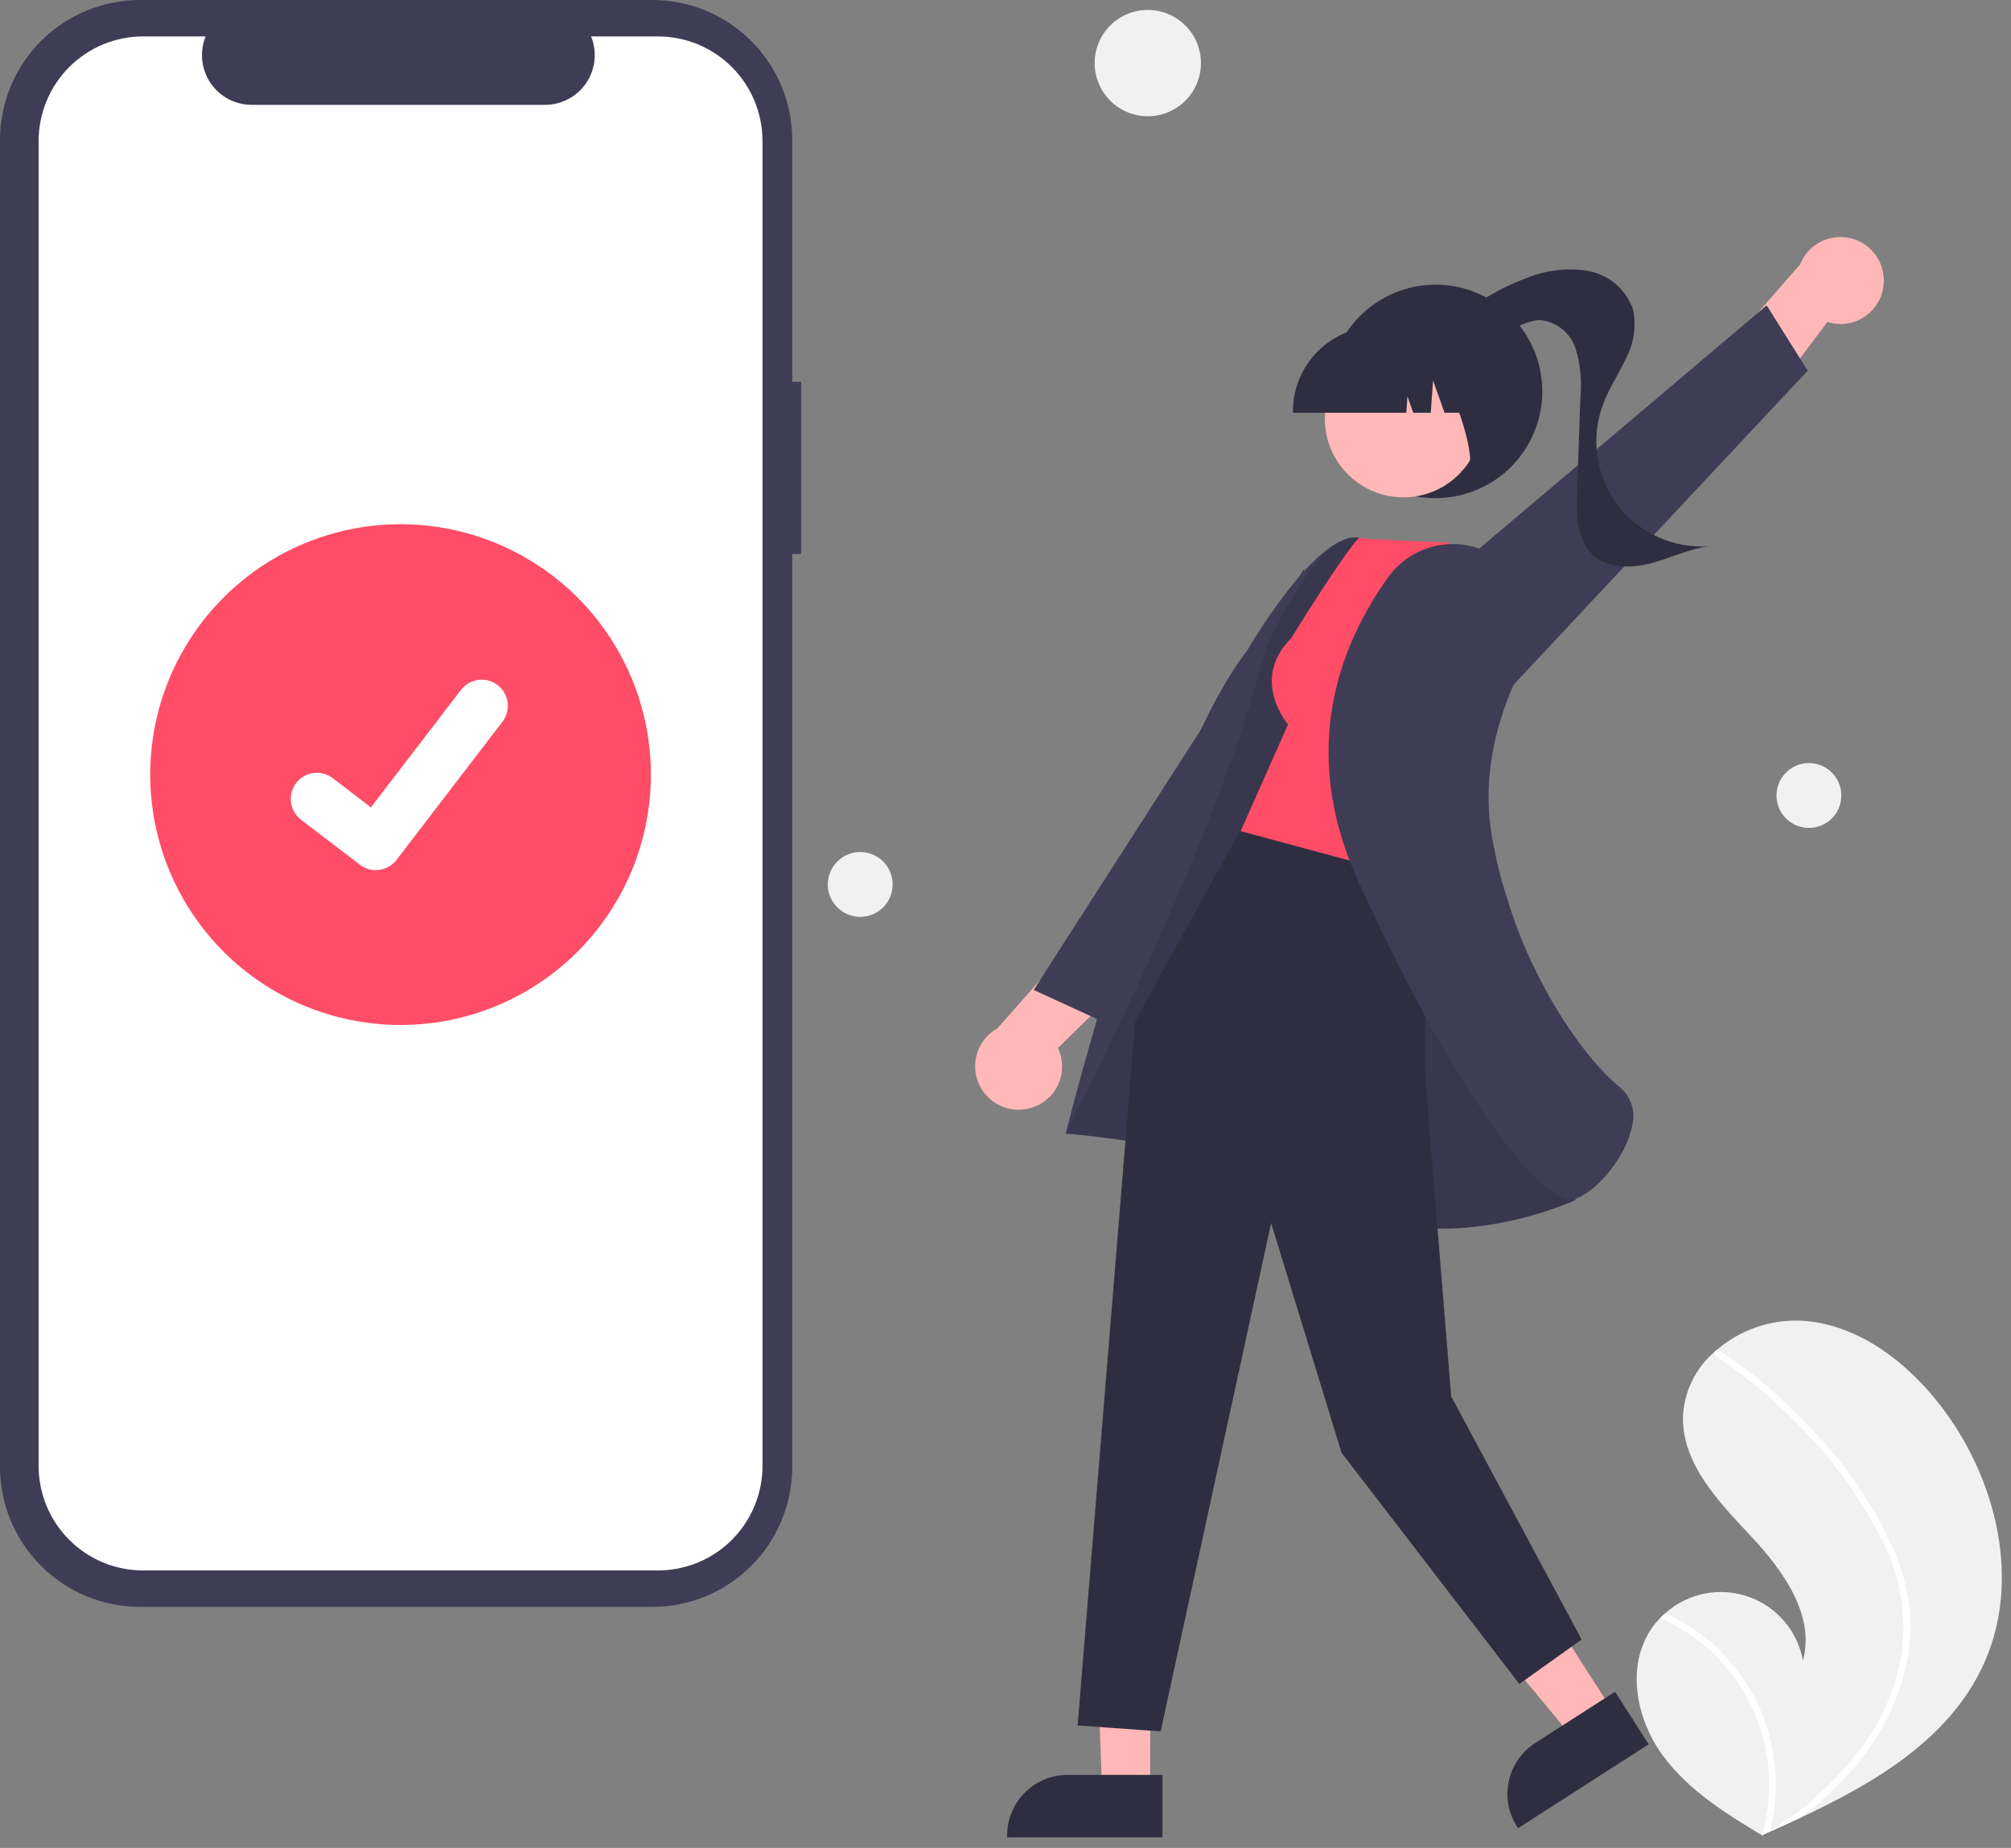
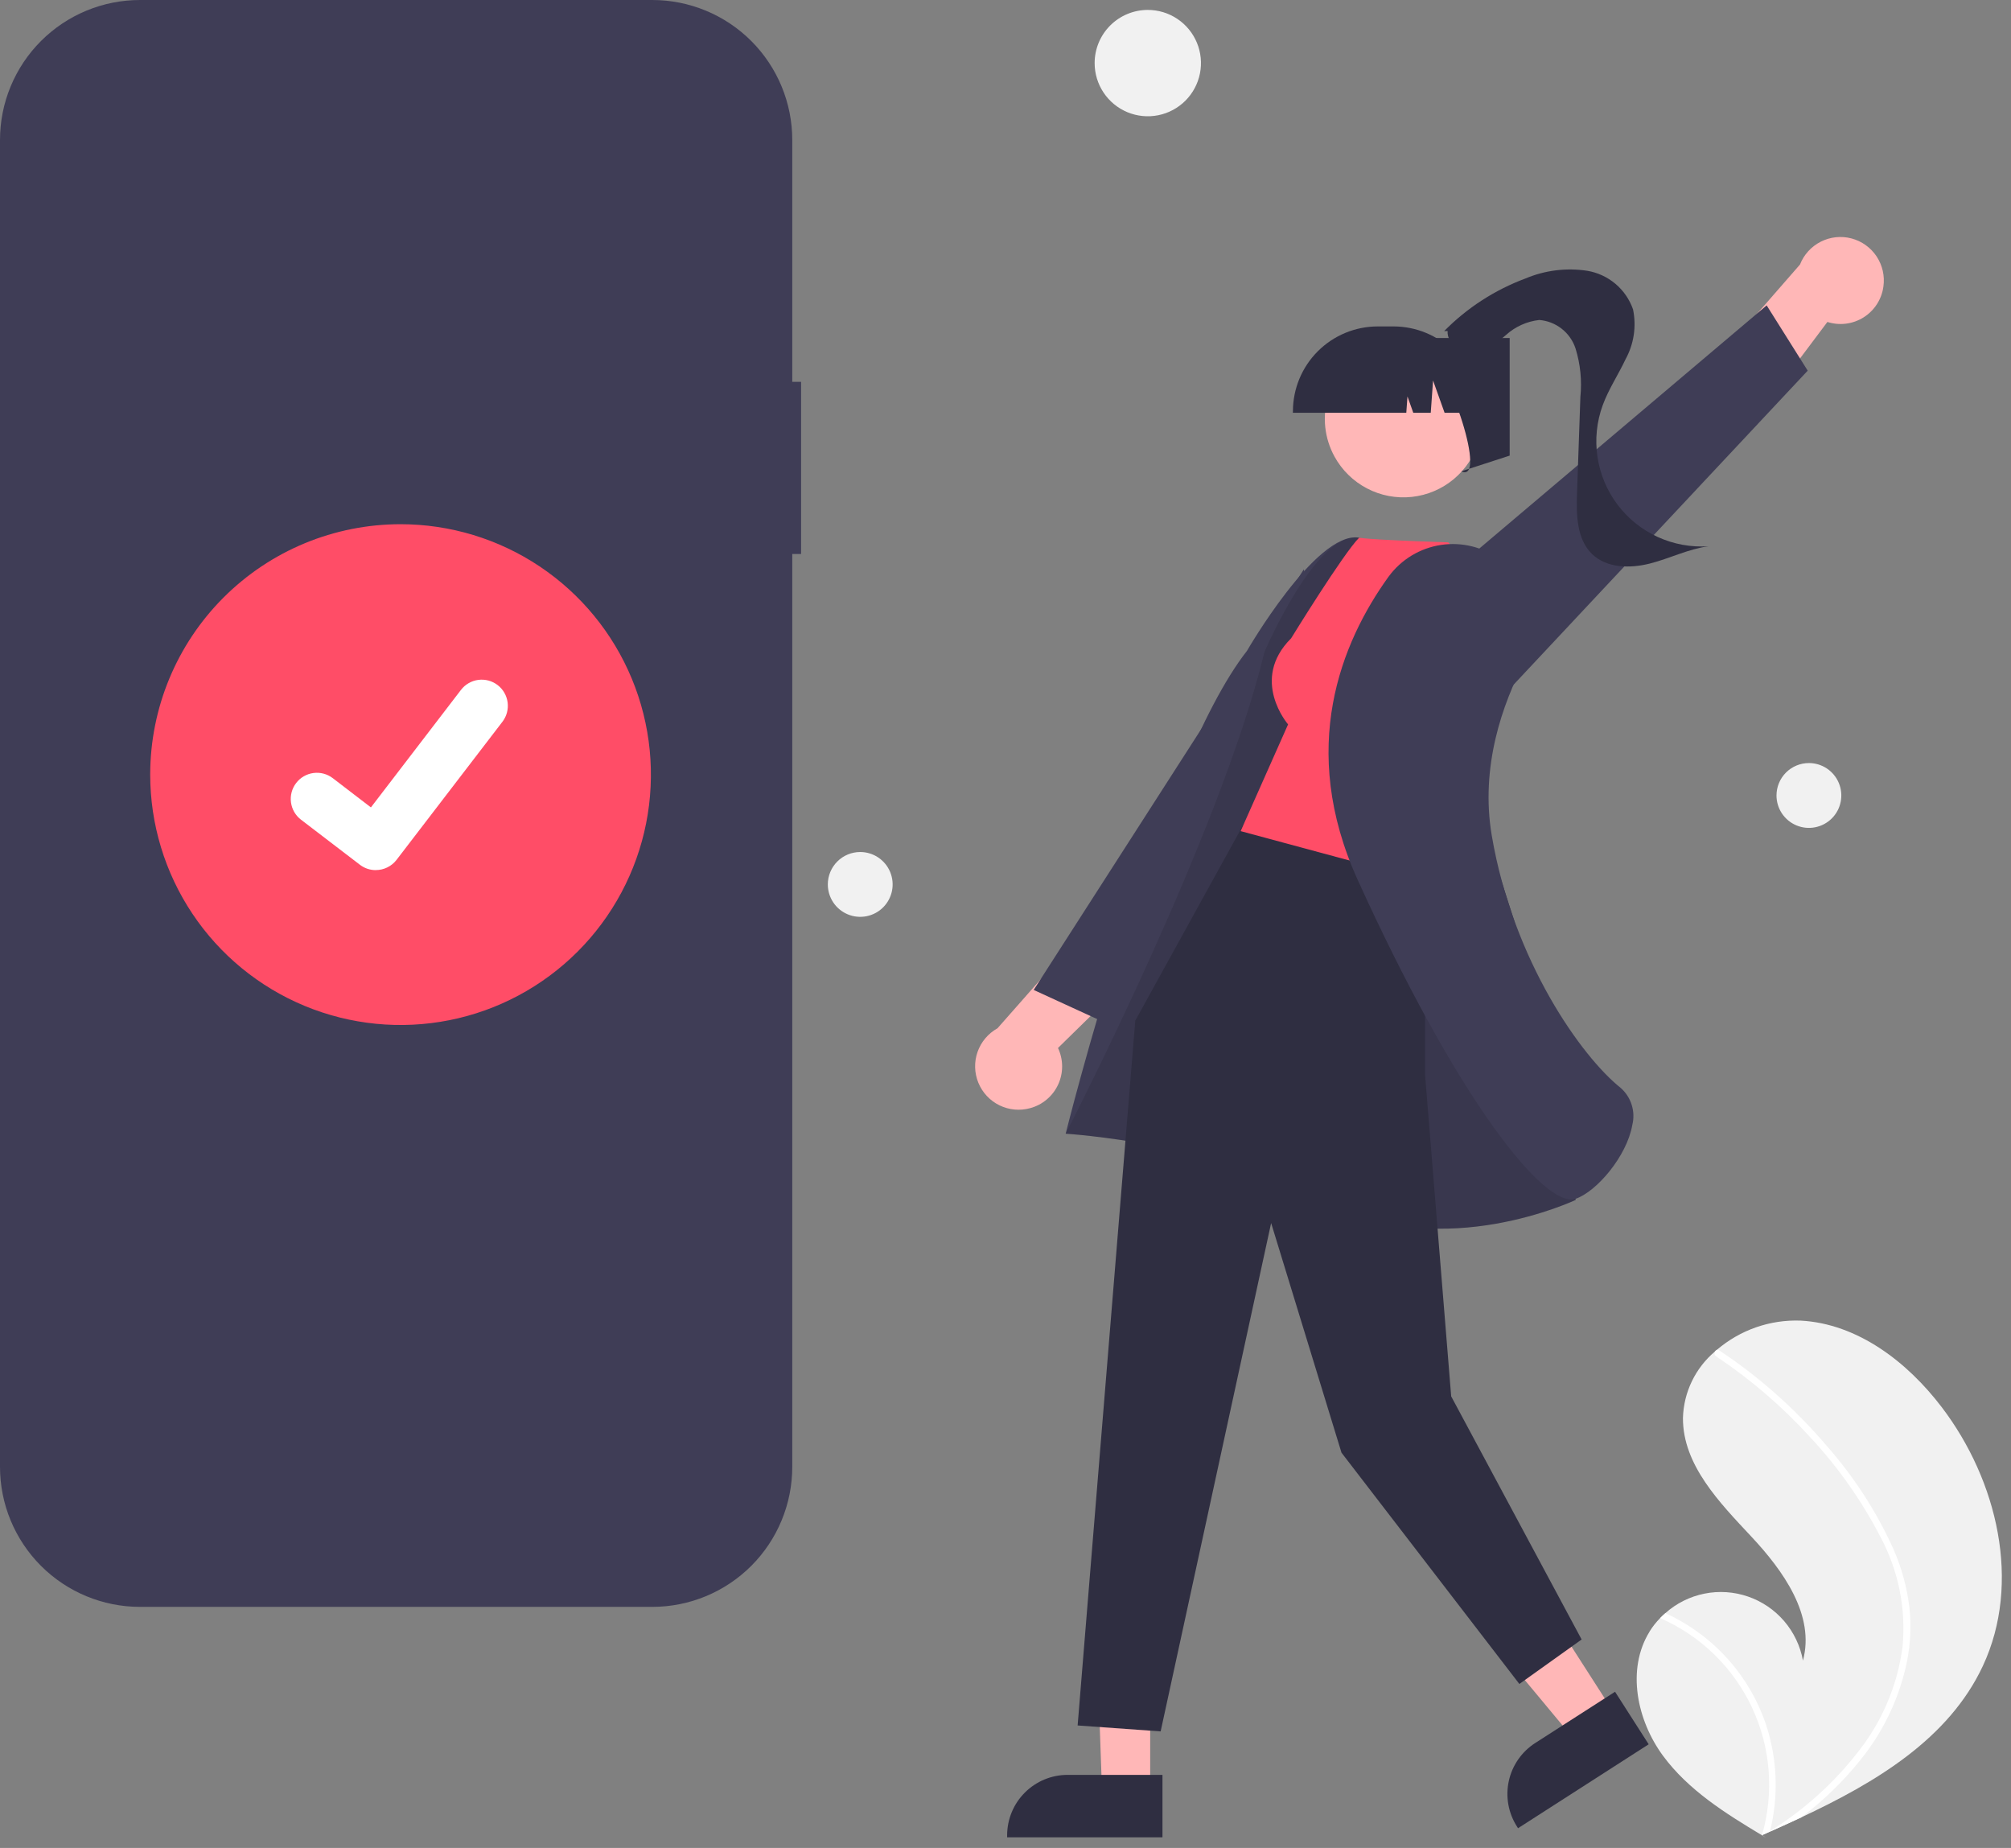
<svg xmlns="http://www.w3.org/2000/svg" width="197" height="181" viewBox="0 0 197 181" fill="none">
  <rect x="0" y="0" width="197" height="181" fill="#808080" stroke="none" />
  <path d="M78.476 37.4H77.611V13.712C77.611 11.911 77.257 10.128 76.568 8.465C75.879 6.801 74.869 5.29 73.596 4.016C72.322 2.743 70.811 1.733 69.147 1.044C67.484 0.355 65.701 -4.78915e-09 63.9 0L13.711 0C11.91 -4.78915e-09 10.127 0.355 8.464 1.044C6.8 1.733 5.289 2.743 4.016 4.016C2.742 5.29 1.732 6.801 1.043 8.465C0.354 10.128 -0 11.911 3.64704e-08 13.712V143.675C3.64704e-08 147.311 1.445 150.799 4.016 153.37C6.587 155.941 10.075 157.386 13.711 157.386H63.9C67.536 157.386 71.024 155.941 73.595 153.37C76.166 150.799 77.611 147.311 77.611 143.675V54.264H78.476V37.4Z" fill="#3F3D56" />
-   <path d="M64.456 3.568H57.902C58.203 4.306 58.318 5.107 58.237 5.9C58.155 6.693 57.88 7.454 57.436 8.116C56.991 8.778 56.391 9.32 55.688 9.695C54.984 10.071 54.199 10.267 53.402 10.268H24.645C23.848 10.267 23.063 10.07 22.36 9.695C21.657 9.32 21.057 8.777 20.612 8.116C20.168 7.454 19.893 6.693 19.811 5.9C19.73 5.107 19.845 4.306 20.145 3.568H14.022C11.307 3.568 8.702 4.647 6.782 6.567C4.862 8.487 3.783 11.091 3.783 13.807V143.58C3.783 146.296 4.862 148.9 6.782 150.82C8.702 152.74 11.307 153.819 14.022 153.819H64.456C65.801 153.819 67.132 153.554 68.374 153.04C69.617 152.525 70.746 151.771 71.696 150.82C72.647 149.869 73.401 148.741 73.916 147.498C74.43 146.256 74.695 144.925 74.695 143.58V13.807C74.695 12.462 74.43 11.131 73.916 9.889C73.401 8.646 72.647 7.518 71.696 6.567C70.746 5.616 69.617 4.862 68.374 4.347C67.132 3.833 65.801 3.568 64.456 3.568V3.568Z" fill="white" />
  <path d="M39.239 51.344C44.09 51.344 48.831 52.782 52.864 55.477C56.897 58.172 60.041 62.002 61.897 66.484C63.753 70.965 64.239 75.896 63.293 80.654C62.346 85.411 60.011 89.781 56.581 93.211C53.151 96.641 48.781 98.977 44.023 99.923C39.266 100.869 34.335 100.383 29.854 98.527C25.372 96.671 21.542 93.528 18.847 89.494C16.152 85.461 14.714 80.72 14.714 75.869C14.714 69.365 17.298 63.127 21.897 58.527C26.496 53.928 32.734 51.344 39.239 51.344" fill="#FF4D67" />
  <path d="M36.807 85.224C36.255 85.225 35.718 85.046 35.277 84.715L35.25 84.694L29.486 80.285C28.947 79.872 28.594 79.261 28.505 78.588C28.416 77.914 28.598 77.233 29.011 76.694C29.424 76.155 30.035 75.802 30.708 75.713C31.381 75.624 32.063 75.806 32.602 76.219L36.335 79.082L45.157 67.573C45.361 67.306 45.617 67.082 45.908 66.914C46.199 66.746 46.52 66.636 46.854 66.592C47.187 66.548 47.526 66.57 47.851 66.657C48.175 66.744 48.48 66.894 48.747 67.099V67.099L48.692 67.175L48.748 67.099C49.286 67.513 49.638 68.123 49.727 68.796C49.816 69.469 49.634 70.15 49.222 70.689L38.846 84.22C38.606 84.532 38.297 84.784 37.944 84.958C37.591 85.131 37.202 85.221 36.809 85.22L36.807 85.224Z" fill="white" />
  <path d="M161.581 159.819C161.879 159.336 162.23 158.889 162.628 158.484C162.792 158.314 162.965 158.154 163.143 157.998C164.227 157.033 165.549 156.374 166.973 156.089C168.396 155.804 169.87 155.904 171.242 156.377C172.614 156.85 173.836 157.681 174.781 158.783C175.726 159.885 176.36 161.219 176.619 162.647C177.819 158.218 174.699 153.854 171.564 150.503C168.429 147.152 164.843 143.477 164.864 138.887C164.898 137.639 165.196 136.413 165.738 135.289C166.28 134.165 167.054 133.168 168.009 132.364C168.067 132.313 168.126 132.264 168.185 132.212C170.465 130.258 173.399 129.235 176.4 129.349C181.976 129.649 186.844 133.395 190.225 137.84C195.667 144.992 198.052 155.032 194.242 163.174C190.891 170.335 183.742 174.587 176.449 178.005C175.43 178.482 174.414 178.945 173.4 179.394C173.393 179.394 173.386 179.401 173.379 179.402C173.33 179.424 173.279 179.445 173.236 179.467L172.61 179.743L172.71 179.806L173.01 180L172.699 179.813L172.605 179.757C169.022 177.608 165.39 175.333 162.915 171.977C160.348 168.493 159.315 163.502 161.588 159.818" fill="#F1F1F1" />
  <path d="M185.483 151.727C186.276 153.532 186.802 155.443 187.044 157.399C187.234 159.143 187.163 160.907 186.832 162.63C186.12 166.172 184.569 169.491 182.308 172.308C180.602 174.447 178.633 176.362 176.447 178.008C175.428 178.485 174.411 178.948 173.397 179.397C173.39 179.397 173.383 179.404 173.376 179.405C173.327 179.426 173.276 179.448 173.233 179.47L172.607 179.746L172.707 179.809L173.007 180.003L172.696 179.816L172.601 179.76C173.808 175.608 173.463 171.159 171.628 167.244C169.793 163.328 166.595 160.216 162.632 158.487C162.796 158.317 162.969 158.156 163.147 158.001C164.152 158.462 165.114 159.012 166.023 159.643C169.272 161.889 171.712 165.121 172.981 168.861C174.114 172.254 174.256 175.9 173.389 179.371C173.569 179.253 173.749 179.133 173.925 179.013C177.317 176.815 180.276 174.012 182.655 170.744C184.653 167.943 185.931 164.693 186.378 161.281C186.728 157.575 185.98 153.847 184.226 150.563C182.388 147.005 180.073 143.715 177.344 140.784C174.603 137.773 171.504 135.108 168.116 132.849C168.039 132.798 167.986 132.719 167.966 132.629C167.946 132.539 167.962 132.445 168.01 132.366C168.046 132.294 168.109 132.24 168.186 132.214C168.224 132.204 168.265 132.203 168.304 132.211C168.343 132.219 168.38 132.236 168.412 132.26C168.83 132.539 169.245 132.821 169.655 133.111C173.067 135.527 176.166 138.358 178.88 141.538C181.58 144.585 183.807 148.02 185.487 151.729" fill="white" />
  <path d="M112.44 0.972C113.47 0.972 114.477 1.277 115.333 1.85C116.19 2.422 116.857 3.235 117.252 4.187C117.646 5.139 117.749 6.186 117.548 7.196C117.347 8.206 116.851 9.134 116.123 9.863C115.394 10.591 114.466 11.087 113.456 11.288C112.446 11.489 111.399 11.386 110.447 10.992C109.495 10.597 108.682 9.93 108.11 9.073C107.537 8.217 107.232 7.21 107.232 6.18C107.232 5.496 107.367 4.819 107.628 4.187C107.89 3.555 108.274 2.981 108.757 2.497C109.241 2.014 109.815 1.63 110.447 1.368C111.079 1.107 111.756 0.972 112.44 0.972" fill="#F1F1F1" />
  <path d="M177.203 74.738C177.831 74.738 178.445 74.924 178.967 75.273C179.489 75.622 179.896 76.118 180.136 76.698C180.376 77.278 180.439 77.917 180.317 78.532C180.194 79.148 179.892 79.714 179.448 80.158C179.004 80.602 178.438 80.904 177.822 81.027C177.206 81.15 176.568 81.087 175.988 80.846C175.408 80.606 174.912 80.199 174.563 79.677C174.214 79.155 174.028 78.541 174.028 77.913C174.028 77.496 174.11 77.083 174.269 76.698C174.429 76.313 174.663 75.963 174.958 75.668C175.253 75.373 175.603 75.139 175.988 74.98C176.373 74.82 176.786 74.738 177.203 74.738" fill="#F1F1F1" />
  <path d="M84.269 83.451C84.897 83.451 85.511 83.637 86.033 83.986C86.555 84.335 86.962 84.831 87.202 85.411C87.442 85.991 87.505 86.629 87.383 87.245C87.26 87.861 86.958 88.427 86.514 88.871C86.07 89.315 85.504 89.617 84.888 89.74C84.272 89.862 83.634 89.8 83.054 89.559C82.474 89.319 81.978 88.912 81.629 88.39C81.28 87.868 81.094 87.254 81.094 86.626C81.094 85.784 81.428 84.976 82.024 84.381C82.619 83.785 83.427 83.451 84.269 83.451Z" fill="#F1F1F1" />
  <path d="M184.501 28.066C184.648 27.034 184.41 25.984 183.834 25.115C183.258 24.246 182.382 23.619 181.374 23.353C180.366 23.087 179.296 23.201 178.366 23.672C177.436 24.143 176.711 24.939 176.329 25.909L167.35 36.203L169.985 43.561L179.015 31.533C179.604 31.722 180.228 31.779 180.842 31.701C181.455 31.622 182.045 31.41 182.568 31.08C183.091 30.749 183.535 30.308 183.869 29.787C184.203 29.266 184.419 28.678 184.501 28.065" fill="#FFB7B7" />
  <path d="M147.285 68.118L177.085 36.305L173.065 29.913L135.685 61.534L147.285 68.118Z" fill="#3F3D56" />
-   <path d="M140.63 27.881C142.698 27.881 144.719 28.494 146.438 29.643C148.158 30.792 149.498 32.425 150.289 34.335C151.08 36.245 151.287 38.348 150.884 40.376C150.481 42.404 149.485 44.267 148.023 45.729C146.56 47.191 144.698 48.187 142.669 48.59C140.641 48.993 138.539 48.786 136.629 47.995C134.718 47.204 133.086 45.864 131.937 44.145C130.788 42.425 130.175 40.404 130.175 38.336C130.175 35.563 131.276 32.904 133.237 30.943C135.198 28.983 137.857 27.881 140.63 27.881Z" fill="#2F2E41" />
  <path d="M141.471 32.43C143.721 30.148 146.443 28.388 149.447 27.272C151.354 26.47 153.445 26.21 155.489 26.522C156.506 26.692 157.459 27.133 158.248 27.797C159.037 28.461 159.633 29.326 159.973 30.299C160.319 31.96 160.061 33.69 159.246 35.178C158.532 36.7 157.58 38.112 157.003 39.691C156.414 41.302 156.237 43.035 156.488 44.732C156.738 46.429 157.409 48.037 158.439 49.409C159.468 50.781 160.824 51.875 162.384 52.59C163.943 53.305 165.656 53.619 167.368 53.504C165.388 53.769 163.562 54.704 161.626 55.196C159.69 55.688 157.406 55.658 155.967 54.271C154.445 52.803 154.414 50.418 154.488 48.305C154.598 45.164 154.707 42.023 154.816 38.882C154.979 37.283 154.817 35.667 154.342 34.132C154.091 33.368 153.62 32.696 152.987 32.2C152.355 31.703 151.591 31.404 150.789 31.341C149.574 31.477 148.432 31.992 147.525 32.813C146.621 33.633 145.509 34.189 144.31 34.421C143.1 34.529 141.719 33.634 141.81 32.421L141.471 32.43Z" fill="#2F2E41" />
  <path d="M100.921 108.537C99.917 108.817 98.845 108.719 97.909 108.261C96.972 107.803 96.236 107.017 95.841 106.052C95.446 105.088 95.418 104.012 95.763 103.028C96.109 102.045 96.803 101.222 97.715 100.717L106.747 90.47L114.386 92.12L103.642 102.646C103.906 103.206 104.044 103.816 104.047 104.435C104.05 105.054 103.917 105.666 103.657 106.227C103.398 106.789 103.018 107.287 102.545 107.686C102.073 108.086 101.518 108.376 100.921 108.538V108.537Z" fill="#FFB7B7" />
  <path d="M130.637 71.853L108.125 100.111L101.263 96.961L127.723 55.766L130.637 71.853Z" fill="#3F3D56" />
  <path d="M112.674 157.18L107.309 157.096L107.954 175.383H112.673L112.674 157.18Z" fill="#FFB7B7" />
  <path d="M113.877 173.841H104.583C103.012 173.841 101.506 174.465 100.395 175.576C99.284 176.686 98.66 178.192 98.66 179.763V179.956H113.877V173.841Z" fill="#2F2E41" />
  <path d="M148.198 152.329L142.337 156.092L154.061 170.192L158.032 167.643L148.198 152.329Z" fill="#FFB7B7" />
  <path d="M158.212 165.7L150.391 170.721C149.069 171.57 148.138 172.909 147.804 174.443C147.469 175.978 147.758 177.583 148.607 178.905L148.707 179.067L161.507 170.846L158.212 165.7Z" fill="#2F2E41" />
  <path d="M150.286 96.49C150.286 96.49 137.264 53.239 133.079 52.654C128.894 52.069 122.151 63.754 122.151 63.754C113.408 74.908 104.394 111.04 104.394 111.04C104.394 111.04 119.422 111.98 130.408 117.825C141.394 123.67 154.358 117.525 154.358 117.525L150.286 96.49Z" fill="#3F3D56" />
  <g opacity="0.1">
    <path d="M150.286 96.491C150.286 96.491 137.264 53.24 133.079 52.655C128.894 52.07 123.864 63.871 123.864 63.871C119.508 81.877 104.394 111.039 104.394 111.039C104.394 111.039 119.422 111.979 130.408 117.824C141.394 123.669 154.358 117.524 154.358 117.524L150.286 96.491Z" fill="black" />
  </g>
  <path d="M139.602 83.55V105.284L142.16 136.767L154.938 160.581L148.838 164.937L131.414 142.284L124.522 119.791L113.698 169.583L105.566 169.002L111.213 99.966L121.931 80.534L139.602 83.55Z" fill="#2F2E41" />
  <path d="M126.472 62.528C122.406 66.594 126.182 70.95 126.182 70.95L121.535 81.405L139.835 86.342L146.229 57.771L141.873 53.124C133.16 52.834 133.156 52.653 133.156 52.653C131.63 54.147 126.476 62.527 126.476 62.527" fill="#FF4D67" />
  <path d="M146.963 54.812C146.138 54.203 145.201 53.763 144.206 53.516C143.211 53.269 142.177 53.22 141.163 53.373C140.149 53.526 139.175 53.877 138.297 54.406C137.419 54.935 136.654 55.632 136.045 56.457L135.992 56.529C131.392 62.929 127.139 73.275 132.999 86.173C142.408 106.883 150.599 117.484 153.925 117.483C154.07 117.484 154.215 117.462 154.353 117.416C156.402 116.716 159.364 113.254 159.901 110.198C160.066 109.54 160.044 108.849 159.839 108.202C159.634 107.555 159.253 106.978 158.739 106.535C154.982 103.535 148.239 94.174 146.139 81.86C144.976 75.06 147.231 68.86 149.327 64.86C150.212 63.204 150.471 61.285 150.056 59.454C149.641 57.623 148.58 56.002 147.068 54.89L146.963 54.812Z" fill="#3F3D56" />
  <path d="M133.785 34.259C135.121 33.528 136.644 33.21 138.161 33.345C139.678 33.48 141.121 34.062 142.308 35.017C143.494 35.971 144.371 37.257 144.826 38.71C145.282 40.163 145.297 41.719 144.869 43.18C144.441 44.642 143.588 45.943 142.42 46.921C141.252 47.898 139.821 48.507 138.306 48.67C136.792 48.834 135.264 48.545 133.914 47.839C132.564 47.134 131.454 46.044 130.723 44.708C129.745 42.917 129.518 40.81 130.092 38.852C130.666 36.893 131.995 35.243 133.785 34.263" fill="#FFB7B7" />
  <path d="M126.65 40.429H137.763L137.877 38.829L138.447 40.429H140.158L140.384 37.267L141.513 40.429H144.824V40.272C144.82 38.072 143.945 35.963 142.389 34.407C140.833 32.851 138.724 31.976 136.524 31.972H134.957C132.757 31.976 130.648 32.851 129.092 34.407C127.536 35.963 126.66 38.072 126.657 40.272L126.65 40.429Z" fill="#2F2E41" />
  <path d="M143.147 46.165L147.89 44.626V33.108H138.932L139.154 33.329C142.24 36.411 145.671 47.344 143.148 46.163" fill="#2F2E41" />
</svg>